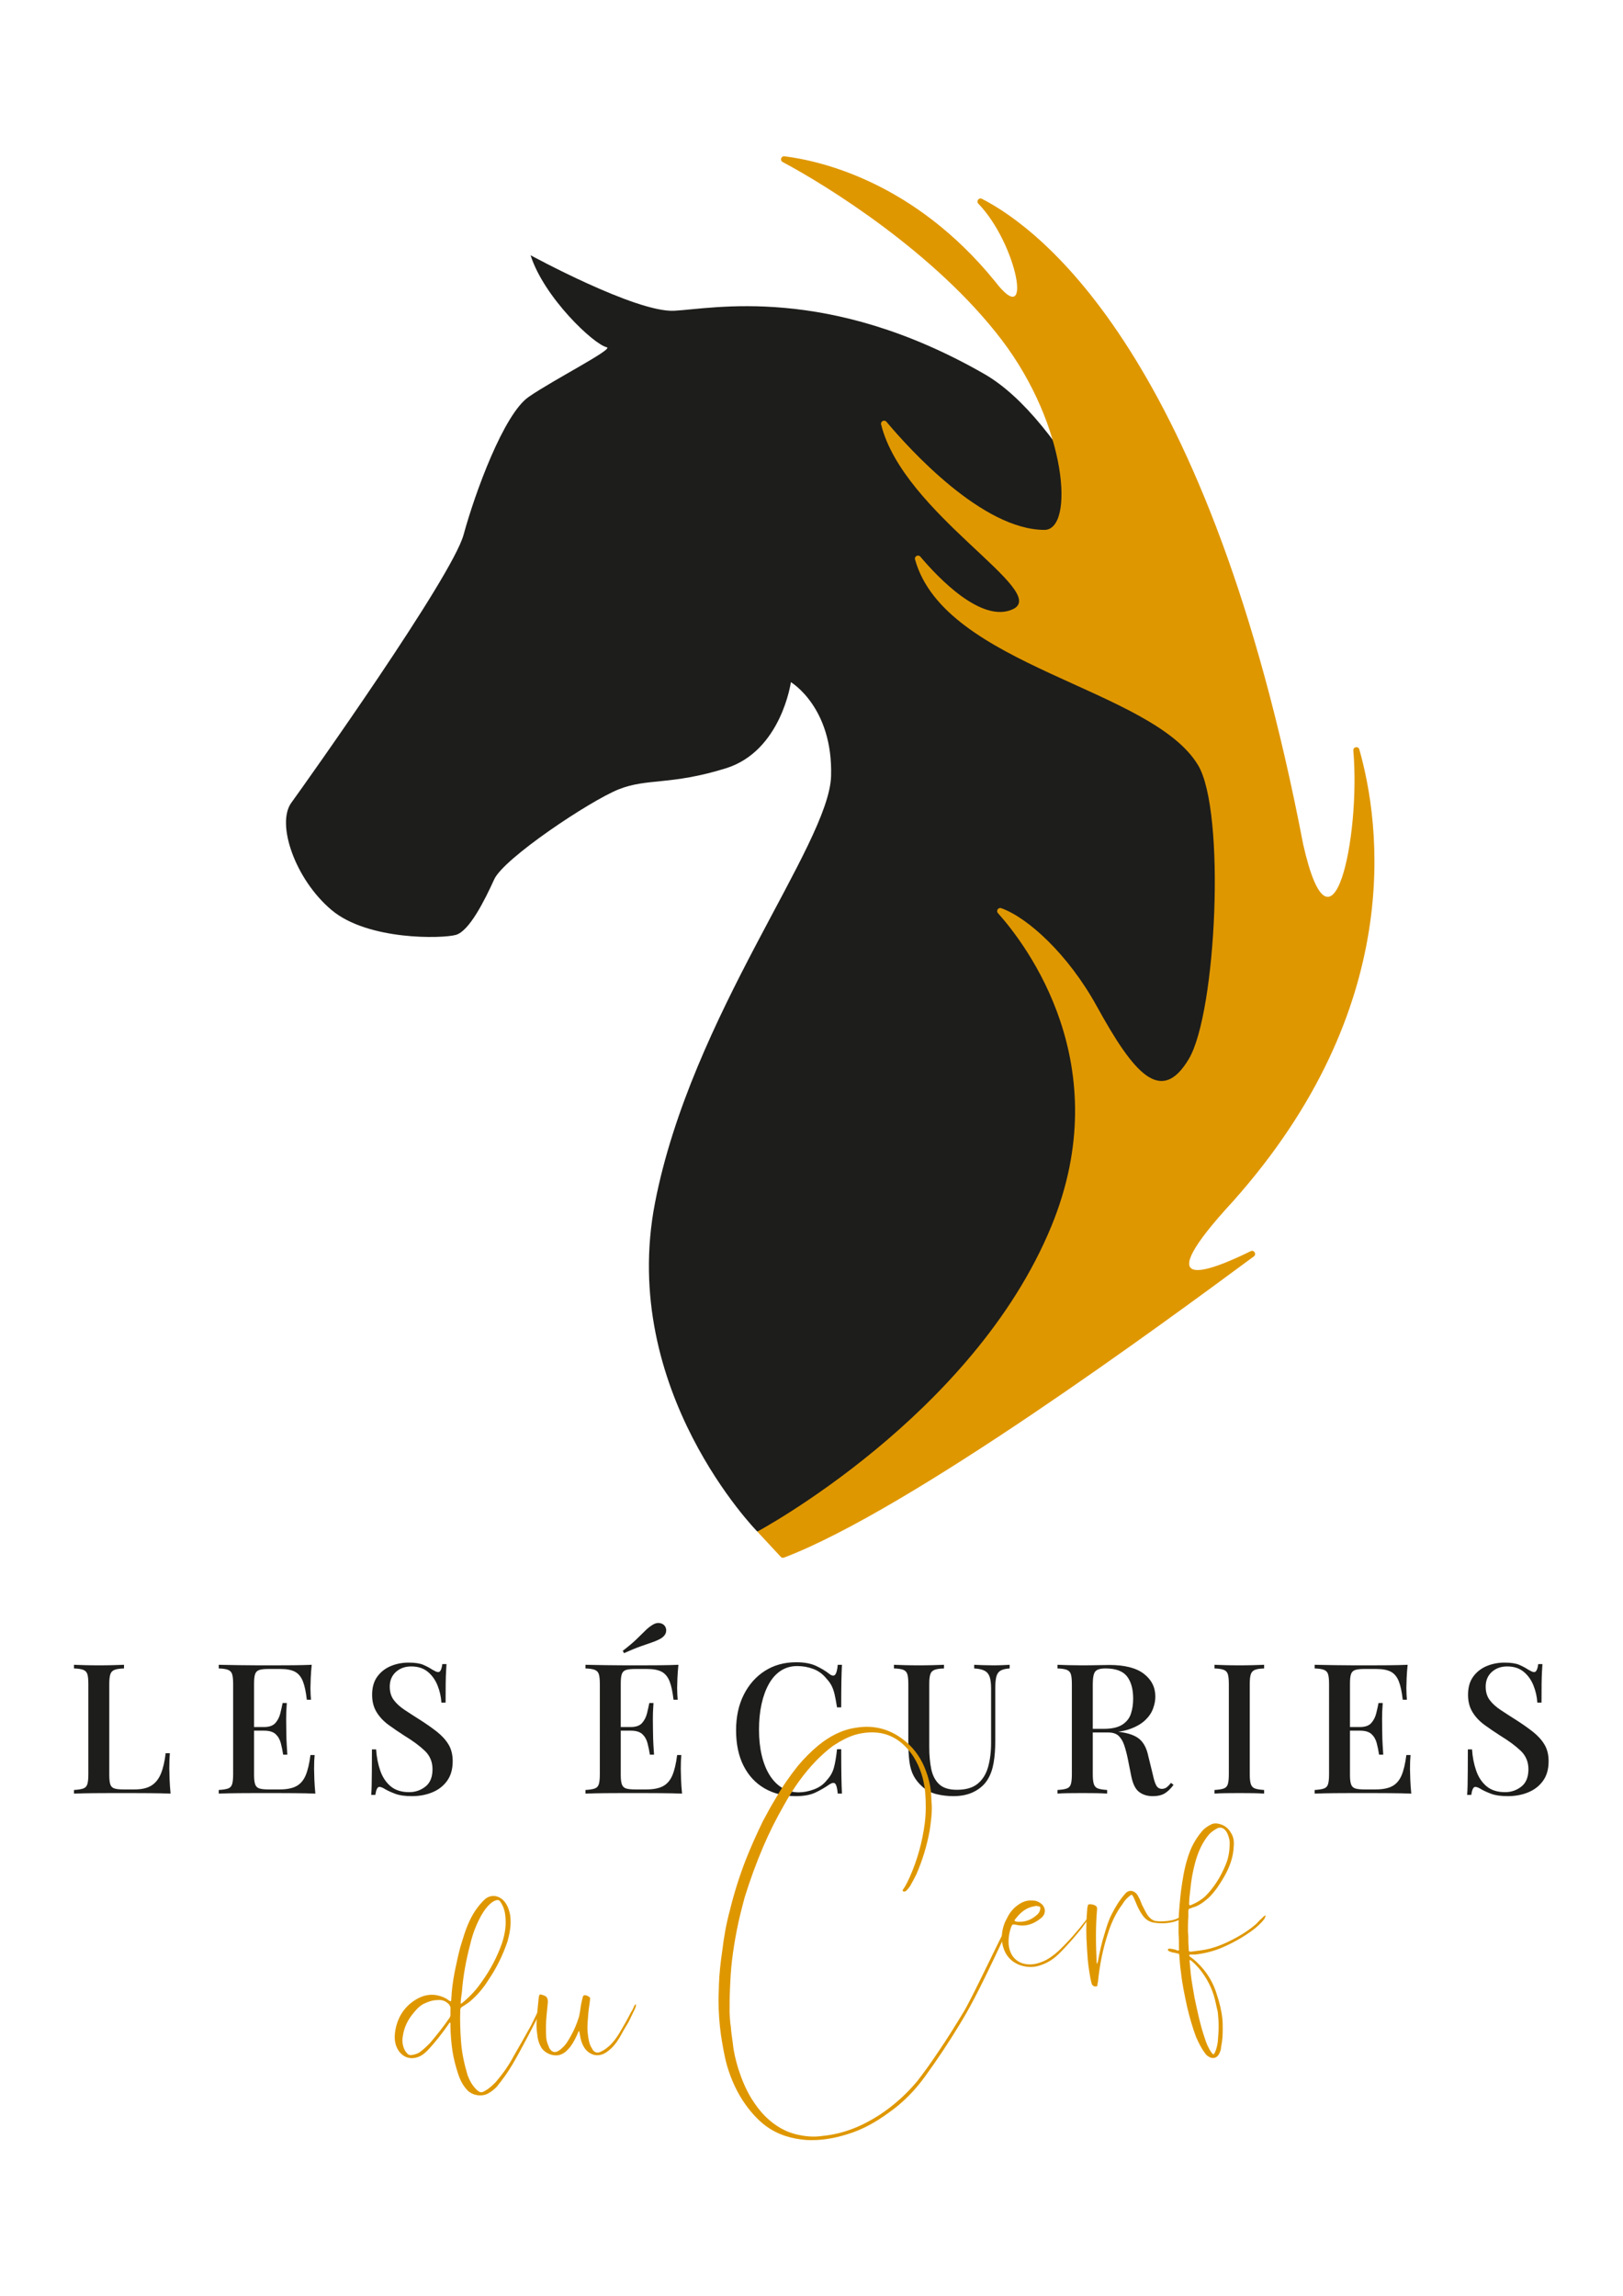
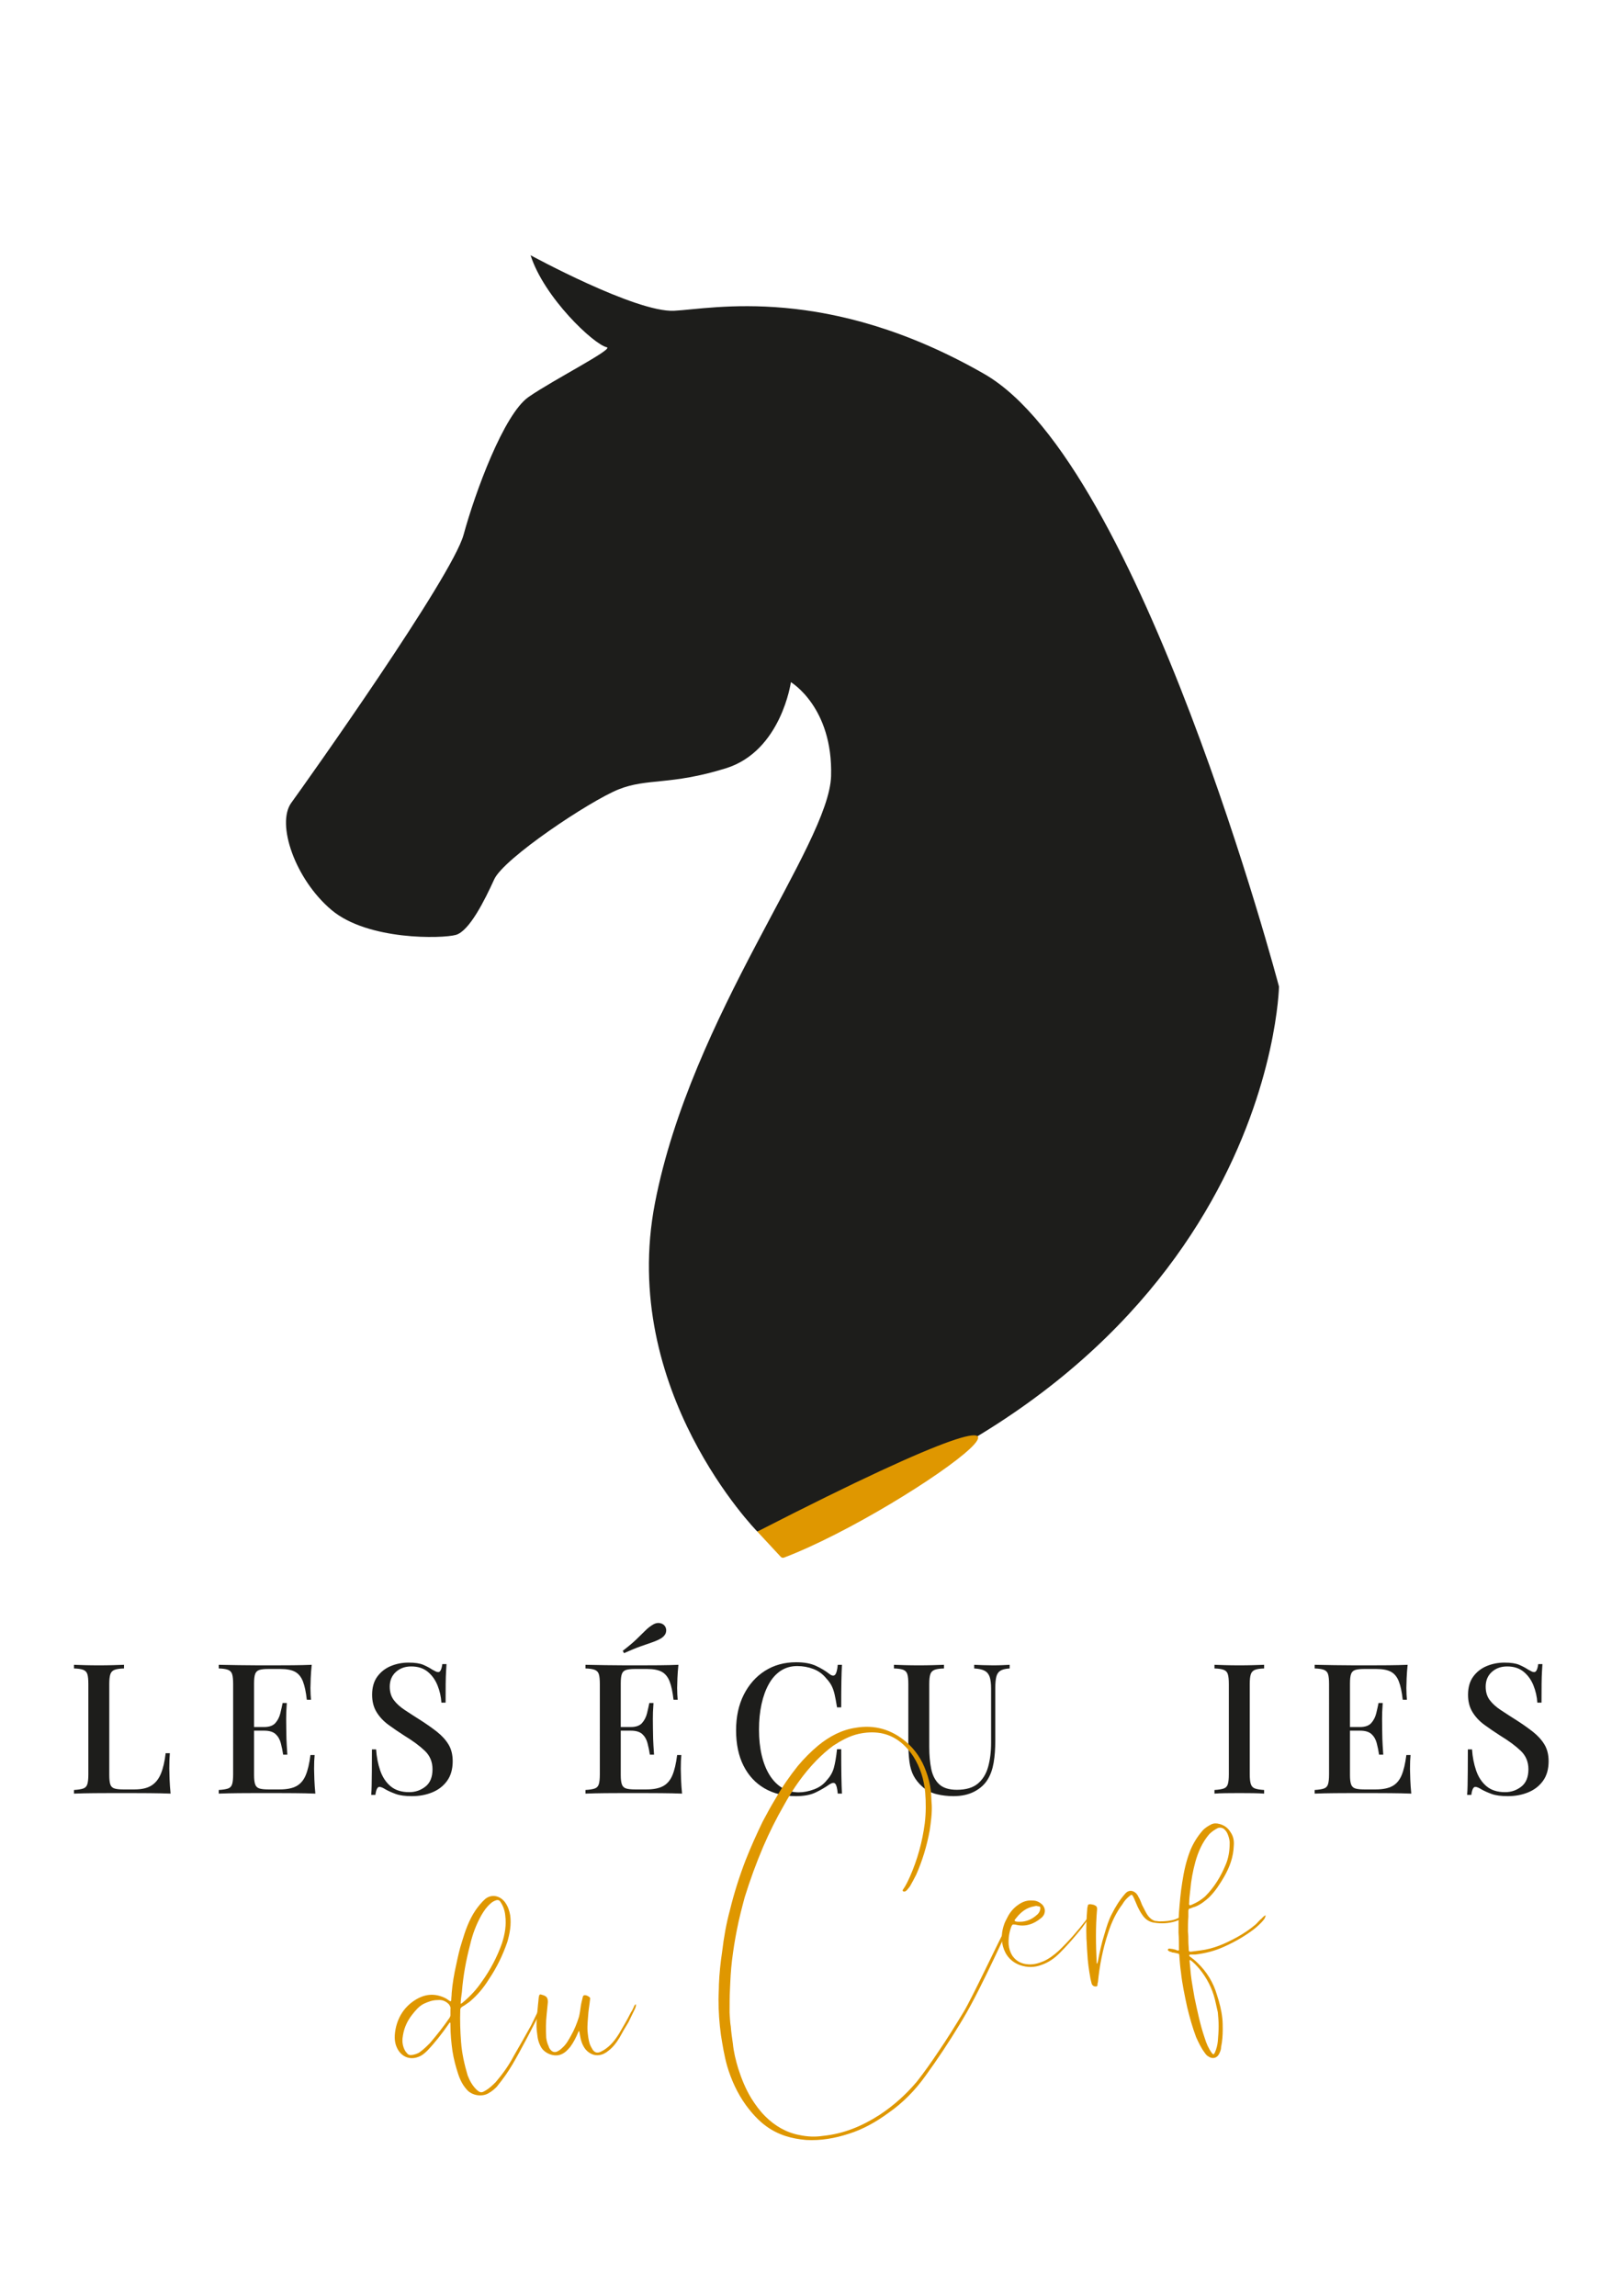
<svg xmlns="http://www.w3.org/2000/svg" version="1.1" id="svg25" xml:space="preserve" width="793.701" height="1122.52" viewBox="0 0 793.701 1122.52">
  <defs id="defs29">
    <clipPath clipPathUnits="userSpaceOnUse" id="clipPath39">
      <path d="M 0,841.89 H 595.276 V 0 H 0 Z" id="path37" />
    </clipPath>
  </defs>
  <g id="g31" transform="matrix(1.333,0,0,-1.333,0,1122.52)">
    <g id="g33">
      <g id="g35" clip-path="url(#clipPath39)">
        <g id="g41" transform="translate(277.838,280.318)">
          <path d="m 0,0 c 0,0 -50.887,51.743 -37.545,120.561 13.343,68.818 63.903,131.316 64.605,156.596 0.702,25.28 -14.747,34.409 -14.747,34.409 0,0 -3.511,-25.28 -23.875,-31.6 -20.365,-6.32 -28.791,-3.511 -39.325,-7.725 -10.533,-4.213 -42.133,-25.28 -45.644,-33.004 -3.511,-7.725 -9.129,-18.96 -14.045,-20.365 -4.915,-1.404 -32.302,-2.106 -45.644,9.129 -13.343,11.236 -20.365,31.6 -14.747,39.325 5.618,7.724 58.987,82.862 63.2,98.311 4.213,15.449 14.747,44.24 23.876,50.56 9.129,6.32 31.396,17.611 28.654,18.212 -4.802,1.052 -23.036,18.304 -27.952,33.753 0,0 38.622,-21.067 52.667,-20.365 14.044,0.703 56.178,9.831 113.76,-23.173 C 140.82,391.619 191.38,199.912 191.38,199.912 191.38,199.912 188.817,56.269 0,0" style="fill:#1d1d1b;fill-opacity:1;fill-rule:nonzero;stroke:none" id="path43" />
        </g>
        <g id="g45" transform="translate(277.838,280.318)">
-           <path d="m 0,0 c 0,0 79.209,42.351 107.865,111.99 24.356,59.191 -9.027,103.038 -19.593,114.863 -0.773,0.866 0.121,2.194 1.215,1.807 9.565,-3.387 24.449,-16.69 35.097,-36.048 13.586,-24.697 23.565,-36.308 33.711,-19.266 10.147,17.041 13.579,90.759 3.413,107.749 -16.979,28.379 -92.921,36.163 -103.853,75.49 -0.322,1.155 1.177,1.93 1.951,1.014 6.561,-7.766 22.486,-24.517 33.896,-19.296 14.081,6.444 -40.149,34.971 -48.289,67.786 -0.285,1.151 1.193,1.897 1.956,0.99 8.515,-10.142 35.215,-39.613 57.954,-39.66 11.05,-0.023 8.462,37.949 -15.635,69.644 -24.313,31.976 -64.228,56.691 -80.395,65.288 -1.106,0.588 -0.566,2.262 0.678,2.105 13.415,-1.687 47.67,-9.521 77.227,-45.88 14.262,-18.635 8.184,13.651 -6.107,28.49 -0.884,0.918 0.169,2.373 1.303,1.792 21.553,-11.045 83.441,-57.569 117.831,-236.641 10.582,-47.136 21.162,2.486 18.427,34.28 -0.116,1.358 1.824,1.719 2.196,0.409 7.759,-27.326 17.118,-94.454 -46.251,-165.668 -31.671,-34.288 -9.84,-26.384 6.399,-18.387 1.229,0.605 2.268,-1.096 1.167,-1.91 C 148.585,76.135 56.173,8.095 9.8,-9.541 9.411,-9.689 8.979,-9.607 8.665,-9.335 Z" style="fill:#df9700;fill-opacity:1;fill-rule:nonzero;stroke:none" id="path47" />
+           <path d="m 0,0 C 148.585,76.135 56.173,8.095 9.8,-9.541 9.411,-9.689 8.979,-9.607 8.665,-9.335 Z" style="fill:#df9700;fill-opacity:1;fill-rule:nonzero;stroke:none" id="path47" />
        </g>
        <g id="g49" transform="translate(45.494,231.454)">
          <path d="m 0,0 v -1.335 c -1.513,-0.046 -2.659,-0.212 -3.437,-0.501 -0.779,-0.29 -1.3,-0.824 -1.567,-1.602 -0.267,-0.778 -0.401,-1.991 -0.401,-3.636 v -33.367 c 0,-1.512 0.122,-2.646 0.367,-3.402 0.245,-0.757 0.734,-1.257 1.468,-1.502 0.735,-0.245 1.79,-0.367 3.169,-0.367 h 4.338 c 2.58,0 4.627,0.478 6.14,1.434 1.511,0.956 2.669,2.414 3.47,4.372 0.801,1.956 1.378,4.447 1.734,7.474 h 1.535 c -0.133,-1.425 -0.2,-3.294 -0.2,-5.607 0,-0.889 0.034,-2.191 0.101,-3.902 0.067,-1.713 0.188,-3.483 0.367,-5.306 -2.269,0.089 -4.828,0.144 -7.674,0.166 -2.849,0.023 -5.384,0.034 -7.608,0.034 h -5.506 c -2.292,0 -4.737,-0.011 -7.341,-0.034 -2.602,-0.022 -5.037,-0.077 -7.306,-0.166 v 1.335 c 1.512,0.089 2.647,0.267 3.404,0.534 0.755,0.266 1.256,0.8 1.5,1.602 0.245,0.8 0.367,2.001 0.367,3.603 v 33.099 c 0,1.645 -0.122,2.858 -0.367,3.636 -0.244,0.778 -0.757,1.312 -1.534,1.602 -0.778,0.289 -1.902,0.455 -3.37,0.501 V 0 c 1.023,-0.046 2.347,-0.091 3.971,-0.134 1.622,-0.046 3.37,-0.066 5.239,-0.066 1.689,0 3.369,0.02 5.038,0.066 C -2.436,-0.091 -1.067,-0.046 0,0" style="fill:#1d1d1b;fill-opacity:1;fill-rule:nonzero;stroke:none" id="path51" />
        </g>
        <g id="g53" transform="translate(105.218,217.439)">
          <path d="m 0,0 c -0.178,-2.536 -0.255,-4.47 -0.233,-5.804 0.022,-1.335 0.034,-2.56 0.034,-3.672 0,-1.111 0.021,-2.335 0.067,-3.669 0.043,-1.335 0.154,-3.271 0.332,-5.806 h -1.535 c -0.222,1.468 -0.51,2.88 -0.867,4.237 -0.356,1.357 -0.99,2.458 -1.901,3.304 -0.913,0.843 -2.325,1.268 -4.238,1.268 v 1.335 c 1.913,0 3.304,0.5 4.171,1.5 0.867,1.001 1.468,2.191 1.802,3.571 0.333,1.379 0.61,2.624 0.835,3.736 z m -1.934,-10.142 h -12.079 v 1.335 H -1.934 Z M 9.143,14.015 C 8.965,12.323 8.843,10.688 8.776,9.11 8.71,7.529 8.675,6.318 8.675,5.473 8.675,4.627 8.698,3.827 8.742,3.07 8.787,2.313 8.831,1.691 8.876,1.202 H 7.341 C 7.029,4.048 6.551,6.296 5.907,7.942 5.261,9.587 4.305,10.755 3.037,11.445 1.77,12.134 0,12.48 -2.268,12.48 h -4.605 c -1.424,0 -2.502,-0.123 -3.236,-0.368 -0.734,-0.245 -1.234,-0.733 -1.501,-1.468 -0.267,-0.734 -0.401,-1.88 -0.401,-3.437 v -33.632 c 0,-1.513 0.134,-2.647 0.401,-3.403 0.267,-0.757 0.767,-1.257 1.501,-1.502 0.734,-0.245 1.812,-0.367 3.236,-0.367 h 4.337 c 2.536,0 4.549,0.401 6.041,1.201 1.489,0.8 2.623,2.113 3.402,3.937 0.778,1.824 1.369,4.315 1.768,7.474 h 1.535 c -0.133,-1.291 -0.2,-2.981 -0.2,-5.071 0,-0.89 0.034,-2.18 0.101,-3.871 0.067,-1.691 0.188,-3.426 0.367,-5.205 -2.269,0.089 -4.828,0.144 -7.674,0.166 -2.849,0.023 -5.384,0.035 -7.608,0.035 h -5.506 c -2.292,0 -4.737,-0.012 -7.341,-0.035 -2.602,-0.022 -5.037,-0.077 -7.306,-0.166 v 1.335 c 1.512,0.089 2.647,0.267 3.404,0.534 0.755,0.266 1.256,0.8 1.5,1.602 0.245,0.8 0.367,2.001 0.367,3.603 V 6.941 c 0,1.645 -0.122,2.858 -0.367,3.636 -0.244,0.778 -0.757,1.312 -1.534,1.602 -0.778,0.289 -1.902,0.456 -3.37,0.502 v 1.334 c 2.269,-0.046 4.704,-0.09 7.306,-0.133 2.604,-0.047 5.049,-0.067 7.341,-0.067 h 5.506 c 2.046,0 4.371,0.01 6.973,0.032 2.604,0.023 4.927,0.078 6.974,0.168" style="fill:#1d1d1b;fill-opacity:1;fill-rule:nonzero;stroke:none" id="path55" />
        </g>
        <g id="g57" transform="translate(149.861,232.254)">
          <path d="m 0,0 c 2.359,0 4.16,-0.267 5.407,-0.8 1.244,-0.535 2.335,-1.114 3.268,-1.736 0.535,-0.311 0.968,-0.546 1.302,-0.7 0.334,-0.158 0.656,-0.235 0.968,-0.235 0.711,0 1.201,0.979 1.468,2.937 h 1.535 c -0.046,-0.801 -0.101,-1.746 -0.167,-2.836 -0.067,-1.091 -0.112,-2.525 -0.134,-4.305 -0.022,-1.78 -0.033,-4.115 -0.033,-7.007 h -1.535 c -0.133,2.18 -0.611,4.294 -1.435,6.341 -0.823,2.045 -2.025,3.714 -3.603,5.004 -1.58,1.29 -3.593,1.936 -6.039,1.936 -2.27,0 -4.149,-0.679 -5.64,-2.036 -1.49,-1.358 -2.235,-3.148 -2.235,-5.372 0,-1.958 0.49,-3.592 1.468,-4.905 0.978,-1.312 2.325,-2.535 4.038,-3.669 1.711,-1.135 3.659,-2.392 5.838,-3.771 2.226,-1.424 4.227,-2.837 6.007,-4.238 1.778,-1.402 3.179,-2.947 4.204,-4.638 1.022,-1.691 1.535,-3.736 1.535,-6.138 0,-2.893 -0.679,-5.284 -2.036,-7.175 -1.358,-1.891 -3.169,-3.303 -5.439,-4.236 -2.268,-0.936 -4.761,-1.402 -7.473,-1.402 -2.492,0 -4.471,0.266 -5.939,0.8 -1.468,0.535 -2.715,1.09 -3.738,1.669 -0.978,0.622 -1.734,0.934 -2.268,0.934 -0.713,0 -1.201,-0.979 -1.469,-2.937 h -1.535 c 0.089,0.979 0.144,2.125 0.168,3.437 0.021,1.312 0.043,3.037 0.067,5.172 0.021,2.136 0.033,4.827 0.033,8.075 h 1.535 c 0.176,-2.759 0.676,-5.339 1.5,-7.741 0.824,-2.402 2.092,-4.327 3.805,-5.772 1.712,-1.447 3.992,-2.169 6.839,-2.169 2.224,0 4.204,0.677 5.94,2.036 1.735,1.355 2.602,3.479 2.602,6.372 0,2.713 -0.946,4.972 -2.835,6.773 -1.892,1.802 -4.372,3.637 -7.441,5.506 -2.091,1.334 -4.049,2.669 -5.872,4.003 -1.825,1.335 -3.283,2.892 -4.372,4.672 -1.09,1.779 -1.635,3.892 -1.635,6.339 0,2.714 0.634,4.939 1.902,6.674 1.268,1.734 2.914,3.024 4.939,3.87 C -4.482,-0.423 -2.313,0 0,0" style="fill:#1d1d1b;fill-opacity:1;fill-rule:nonzero;stroke:none" id="path59" />
        </g>
        <g id="g61" transform="translate(239.747,217.439)">
          <path d="m 0,0 c -0.178,-2.536 -0.255,-4.47 -0.233,-5.804 0.022,-1.335 0.034,-2.56 0.034,-3.672 0,-1.111 0.021,-2.335 0.067,-3.669 0.043,-1.335 0.154,-3.271 0.332,-5.806 h -1.535 c -0.222,1.468 -0.51,2.88 -0.867,4.237 -0.356,1.357 -0.99,2.458 -1.901,3.304 -0.913,0.843 -2.325,1.268 -4.238,1.268 v 1.335 c 1.913,0 3.304,0.5 4.171,1.5 0.867,1.001 1.468,2.191 1.802,3.571 0.333,1.379 0.61,2.624 0.835,3.736 z m -0.199,28.762 c 0.889,0.534 1.768,0.711 2.635,0.534 0.868,-0.178 1.502,-0.623 1.902,-1.334 0.356,-0.668 0.423,-1.391 0.2,-2.169 C 4.315,25.014 3.714,24.313 2.737,23.691 1.802,23.157 0.723,22.679 -0.5,22.256 -1.723,21.832 -3.159,21.332 -4.804,20.755 -6.45,20.176 -8.453,19.353 -10.81,18.286 l -0.468,0.867 c 2.092,1.602 3.771,3.013 5.039,4.237 1.269,1.223 2.347,2.28 3.237,3.171 0.89,0.889 1.823,1.622 2.803,2.201 m -1.735,-38.904 h -12.079 v 1.335 H -1.934 Z M 9.143,14.015 C 8.965,12.323 8.843,10.688 8.776,9.11 8.71,7.529 8.675,6.318 8.675,5.473 8.675,4.627 8.698,3.827 8.742,3.07 8.787,2.313 8.831,1.691 8.876,1.202 H 7.341 C 7.029,4.048 6.551,6.296 5.907,7.942 5.261,9.587 4.305,10.755 3.037,11.445 1.77,12.134 0,12.48 -2.268,12.48 h -4.605 c -1.424,0 -2.502,-0.123 -3.236,-0.368 -0.734,-0.245 -1.234,-0.733 -1.501,-1.468 -0.267,-0.734 -0.401,-1.88 -0.401,-3.437 v -33.632 c 0,-1.513 0.134,-2.647 0.401,-3.403 0.267,-0.757 0.767,-1.257 1.501,-1.502 0.734,-0.245 1.812,-0.367 3.236,-0.367 h 4.337 c 2.536,0 4.549,0.401 6.041,1.201 1.489,0.8 2.623,2.113 3.402,3.937 0.778,1.824 1.369,4.315 1.768,7.474 h 1.535 c -0.133,-1.291 -0.2,-2.981 -0.2,-5.071 0,-0.89 0.034,-2.18 0.101,-3.871 0.067,-1.691 0.188,-3.426 0.367,-5.205 -2.269,0.089 -4.828,0.144 -7.674,0.166 -2.849,0.023 -5.384,0.035 -7.608,0.035 h -5.506 c -2.292,0 -4.737,-0.012 -7.341,-0.035 -2.602,-0.022 -5.036,-0.077 -7.306,-0.166 v 1.335 c 1.512,0.089 2.647,0.267 3.404,0.534 0.755,0.266 1.256,0.8 1.5,1.602 0.245,0.8 0.367,2.001 0.367,3.603 V 6.941 c 0,1.645 -0.122,2.858 -0.367,3.636 -0.244,0.778 -0.757,1.312 -1.534,1.602 -0.778,0.289 -1.902,0.456 -3.37,0.502 v 1.334 c 2.27,-0.046 4.704,-0.09 7.306,-0.133 2.604,-0.047 5.049,-0.067 7.341,-0.067 h 5.506 c 2.046,0 4.371,0.01 6.973,0.032 2.604,0.023 4.927,0.078 6.974,0.168" style="fill:#1d1d1b;fill-opacity:1;fill-rule:nonzero;stroke:none" id="path63" />
        </g>
        <g id="g65" transform="translate(292.065,232.388)">
          <path d="m 0,0 c 2.936,0 5.349,-0.433 7.24,-1.302 1.891,-0.867 3.57,-1.879 5.038,-3.036 0.889,-0.668 1.569,-0.745 2.035,-0.233 0.468,0.511 0.79,1.724 0.968,3.637 h 1.535 c -0.089,-1.692 -0.156,-3.727 -0.2,-6.107 -0.045,-2.38 -0.067,-5.549 -0.067,-9.508 h -1.535 c -0.312,1.956 -0.611,3.558 -0.899,4.804 -0.291,1.245 -0.668,2.313 -1.136,3.203 -0.466,0.889 -1.1,1.756 -1.902,2.603 -1.29,1.601 -2.869,2.758 -4.737,3.47 -1.869,0.711 -3.849,1.068 -5.939,1.068 -2.27,0 -4.271,-0.567 -6.006,-1.702 -1.736,-1.135 -3.194,-2.747 -4.371,-4.838 -1.18,-2.091 -2.081,-4.561 -2.703,-7.407 -0.624,-2.847 -0.934,-5.962 -0.934,-9.344 0,-3.469 0.333,-6.617 1.001,-9.441 0.668,-2.826 1.634,-5.251 2.902,-7.274 1.269,-2.025 2.803,-3.582 4.605,-4.672 1.802,-1.091 3.813,-1.634 6.039,-1.634 1.824,0 3.714,0.367 5.672,1.1 1.958,0.735 3.514,1.857 4.672,3.371 1.245,1.335 2.102,2.836 2.569,4.504 0.466,1.669 0.855,3.947 1.167,6.839 h 1.535 c 0,-4.093 0.022,-7.396 0.067,-9.909 0.044,-2.513 0.111,-4.637 0.2,-6.373 h -1.535 c -0.178,1.912 -0.478,3.113 -0.901,3.603 -0.423,0.49 -1.123,0.423 -2.102,-0.199 -1.646,-1.158 -3.392,-2.169 -5.237,-3.037 -1.847,-0.867 -4.216,-1.3 -7.108,-1.3 -4.404,0 -8.252,0.956 -11.545,2.869 -3.292,1.912 -5.85,4.67 -7.673,8.275 -1.824,3.602 -2.736,7.94 -2.736,13.013 0,4.982 0.944,9.342 2.835,13.078 1.892,3.738 4.482,6.651 7.775,8.742 C -8.119,-1.047 -4.315,0 0,0" style="fill:#1d1d1b;fill-opacity:1;fill-rule:nonzero;stroke:none" id="path67" />
        </g>
        <g id="g69" transform="translate(370.408,231.454)">
          <path d="m 0,0 v -1.335 c -1.468,-0.09 -2.582,-0.357 -3.337,-0.801 -0.757,-0.446 -1.268,-1.168 -1.535,-2.169 -0.267,-1.001 -0.399,-2.414 -0.399,-4.237 v -19.286 c 0,-3.026 -0.201,-5.717 -0.602,-8.074 -0.4,-2.359 -1.112,-4.383 -2.136,-6.074 -1.112,-1.867 -2.746,-3.369 -4.905,-4.503 -2.157,-1.135 -4.726,-1.702 -7.707,-1.702 -2.135,0 -4.204,0.245 -6.205,0.734 -2.003,0.49 -3.76,1.423 -5.272,2.802 -1.336,1.201 -2.381,2.514 -3.136,3.937 -0.758,1.424 -1.268,3.147 -1.535,5.172 -0.268,2.025 -0.401,4.526 -0.401,7.507 v 20.955 c 0,1.645 -0.123,2.858 -0.367,3.636 -0.245,0.778 -0.745,1.312 -1.502,1.602 -0.756,0.289 -1.891,0.455 -3.403,0.501 V 0 c 1.023,-0.046 2.346,-0.091 3.971,-0.134 1.623,-0.046 3.37,-0.066 5.238,-0.066 1.691,0 3.369,0.02 5.038,0.066 1.669,0.043 3.037,0.088 4.105,0.134 v -1.335 c -1.513,-0.046 -2.659,-0.212 -3.437,-0.501 -0.779,-0.29 -1.302,-0.824 -1.569,-1.602 -0.266,-0.778 -0.399,-1.991 -0.399,-3.636 v -23.089 c 0,-3.026 0.243,-5.717 0.733,-8.075 0.49,-2.358 1.456,-4.216 2.904,-5.572 1.444,-1.357 3.613,-2.036 6.506,-2.036 3.291,0 5.839,0.746 7.641,2.236 1.801,1.49 3.068,3.536 3.803,6.14 0.733,2.602 1.102,5.571 1.102,8.908 v 19.753 c 0,1.912 -0.179,3.38 -0.535,4.405 -0.356,1.022 -0.98,1.768 -1.869,2.235 -0.889,0.466 -2.158,0.744 -3.803,0.834 V 0 c 0.845,-0.046 1.936,-0.091 3.27,-0.134 1.335,-0.046 2.558,-0.066 3.67,-0.066 1.156,0 2.28,0.02 3.37,0.066 C -1.614,-0.091 -0.713,-0.046 0,0" style="fill:#1d1d1b;fill-opacity:1;fill-rule:nonzero;stroke:none" id="path71" />
        </g>
        <g id="g73" transform="translate(399.235,207.763)">
-           <path d="m 0,0 c 2.27,-0.089 4.093,-0.19 5.472,-0.3 1.379,-0.111 2.537,-0.212 3.471,-0.3 0.933,-0.09 1.802,-0.2 2.602,-0.334 3.337,-0.445 5.772,-1.334 7.307,-2.669 1.535,-1.334 2.591,-3.382 3.17,-6.14 l 1.668,-6.806 c 0.4,-1.914 0.834,-3.27 1.301,-4.071 0.468,-0.801 1.169,-1.201 2.102,-1.201 0.712,0.043 1.302,0.256 1.769,0.634 0.467,0.377 0.967,0.901 1.502,1.568 l 0.934,-0.733 c -1.025,-1.381 -2.092,-2.414 -3.204,-3.104 -1.112,-0.689 -2.602,-1.034 -4.471,-1.034 -1.912,0 -3.548,0.501 -4.905,1.501 -1.357,1.001 -2.325,2.904 -2.902,5.707 l -1.335,6.672 c -0.401,1.912 -0.846,3.571 -1.334,4.972 -0.49,1.401 -1.169,2.503 -2.036,3.303 -0.868,0.8 -2.125,1.201 -3.77,1.201 H 0.134 Z m -11.278,23.691 c 1.023,-0.046 2.347,-0.091 3.971,-0.134 1.623,-0.046 3.237,-0.066 4.838,-0.066 2.135,0 4.17,0.02 6.106,0.066 1.936,0.043 3.303,0.067 4.105,0.067 5.648,0 9.876,-1.079 12.679,-3.237 2.802,-2.159 4.204,-4.95 4.204,-8.374 0,-1.38 -0.279,-2.837 -0.835,-4.372 C 23.234,6.107 22.266,4.682 20.887,3.37 19.508,2.057 17.639,0.978 15.281,0.134 12.924,-0.711 9.921,-1.134 6.273,-1.134 H -0.134 V 0.2 h 5.739 c 2.981,0 5.261,0.501 6.841,1.503 1.578,1 2.647,2.335 3.204,4.003 0.555,1.669 0.834,3.526 0.834,5.572 0,3.513 -0.757,6.239 -2.27,8.175 -1.513,1.936 -4.137,2.903 -7.874,2.903 -1.913,0 -3.171,-0.378 -3.77,-1.135 C 1.968,20.464 1.669,18.929 1.669,16.617 v -33.099 c 0,-1.602 0.133,-2.803 0.4,-3.603 0.268,-0.802 0.778,-1.336 1.535,-1.602 0.756,-0.267 1.868,-0.445 3.336,-0.534 v -1.335 c -1.067,0.089 -2.414,0.144 -4.036,0.166 -1.626,0.023 -3.283,0.034 -4.972,0.034 -1.869,0 -3.616,-0.011 -5.239,-0.034 -1.624,-0.022 -2.948,-0.077 -3.971,-0.166 v 1.335 c 1.513,0.089 2.647,0.267 3.404,0.534 0.756,0.266 1.256,0.8 1.501,1.602 0.245,0.8 0.367,2.001 0.367,3.603 v 33.099 c 0,1.645 -0.122,2.858 -0.367,3.636 -0.245,0.778 -0.757,1.312 -1.535,1.602 -0.778,0.289 -1.902,0.455 -3.37,0.501 z" style="fill:#1d1d1b;fill-opacity:1;fill-rule:nonzero;stroke:none" id="path75" />
-         </g>
+           </g>
        <g id="g77" transform="translate(463.764,231.454)">
          <path d="m 0,0 v -1.335 c -1.468,-0.046 -2.58,-0.212 -3.336,-0.501 -0.757,-0.29 -1.267,-0.824 -1.535,-1.602 -0.267,-0.778 -0.4,-1.991 -0.4,-3.636 v -33.099 c 0,-1.602 0.133,-2.803 0.4,-3.603 0.268,-0.802 0.778,-1.336 1.535,-1.602 0.756,-0.267 1.868,-0.445 3.336,-0.534 v -1.335 c -1.067,0.089 -2.414,0.144 -4.036,0.166 -1.626,0.023 -3.283,0.034 -4.972,0.034 -1.869,0 -3.616,-0.011 -5.239,-0.034 -1.624,-0.022 -2.948,-0.077 -3.971,-0.166 v 1.335 c 1.513,0.089 2.647,0.267 3.404,0.534 0.756,0.266 1.256,0.8 1.501,1.602 0.245,0.8 0.367,2.001 0.367,3.603 v 33.099 c 0,1.645 -0.122,2.858 -0.367,3.636 -0.245,0.778 -0.757,1.312 -1.535,1.602 -0.778,0.289 -1.902,0.455 -3.37,0.501 V 0 c 1.023,-0.046 2.347,-0.091 3.971,-0.134 1.623,-0.046 3.37,-0.066 5.239,-0.066 1.689,0 3.346,0.02 4.972,0.066 C -2.414,-0.091 -1.067,-0.046 0,0" style="fill:#1d1d1b;fill-opacity:1;fill-rule:nonzero;stroke:none" id="path79" />
        </g>
        <g id="g81" transform="translate(507.273,217.439)">
          <path d="m 0,0 c -0.178,-2.536 -0.255,-4.47 -0.233,-5.804 0.022,-1.335 0.034,-2.56 0.034,-3.672 0,-1.111 0.021,-2.335 0.067,-3.669 0.043,-1.335 0.154,-3.271 0.332,-5.806 h -1.535 c -0.222,1.468 -0.51,2.88 -0.867,4.237 -0.356,1.357 -0.99,2.458 -1.901,3.304 -0.913,0.843 -2.325,1.268 -4.238,1.268 v 1.335 c 1.913,0 3.304,0.5 4.171,1.5 0.867,1.001 1.468,2.191 1.802,3.571 0.333,1.379 0.61,2.624 0.835,3.736 z m -1.934,-10.142 h -12.079 v 1.335 H -1.934 Z M 9.143,14.015 C 8.965,12.323 8.843,10.688 8.776,9.11 8.71,7.529 8.675,6.318 8.675,5.473 8.675,4.627 8.698,3.827 8.742,3.07 8.787,2.313 8.831,1.691 8.876,1.202 H 7.341 C 7.029,4.048 6.551,6.296 5.907,7.942 5.261,9.587 4.305,10.755 3.037,11.445 1.77,12.134 0,12.48 -2.268,12.48 h -4.605 c -1.424,0 -2.502,-0.123 -3.236,-0.368 -0.734,-0.245 -1.234,-0.733 -1.501,-1.468 -0.267,-0.734 -0.401,-1.88 -0.401,-3.437 v -33.632 c 0,-1.513 0.134,-2.647 0.401,-3.403 0.267,-0.757 0.767,-1.257 1.501,-1.502 0.734,-0.245 1.812,-0.367 3.236,-0.367 h 4.337 c 2.536,0 4.549,0.401 6.041,1.201 1.489,0.8 2.623,2.113 3.402,3.937 0.778,1.824 1.369,4.315 1.768,7.474 h 1.535 c -0.133,-1.291 -0.2,-2.981 -0.2,-5.071 0,-0.89 0.034,-2.18 0.101,-3.871 0.067,-1.691 0.188,-3.426 0.367,-5.205 -2.269,0.089 -4.828,0.144 -7.674,0.166 -2.849,0.023 -5.384,0.035 -7.608,0.035 h -5.506 c -2.292,0 -4.737,-0.012 -7.341,-0.035 -2.602,-0.022 -5.036,-0.077 -7.306,-0.166 v 1.335 c 1.512,0.089 2.647,0.267 3.404,0.534 0.755,0.266 1.256,0.8 1.5,1.602 0.245,0.8 0.367,2.001 0.367,3.603 V 6.941 c 0,1.645 -0.122,2.858 -0.367,3.636 -0.244,0.778 -0.757,1.312 -1.534,1.602 -0.778,0.289 -1.902,0.456 -3.37,0.502 v 1.334 c 2.27,-0.046 4.704,-0.09 7.306,-0.133 2.604,-0.047 5.049,-0.067 7.341,-0.067 h 5.506 c 2.046,0 4.371,0.01 6.973,0.032 2.604,0.023 4.927,0.078 6.974,0.168" style="fill:#1d1d1b;fill-opacity:1;fill-rule:nonzero;stroke:none" id="path83" />
        </g>
        <g id="g85" transform="translate(551.917,232.254)">
          <path d="m 0,0 c 2.359,0 4.16,-0.267 5.406,-0.8 1.245,-0.535 2.336,-1.114 3.269,-1.736 0.535,-0.311 0.968,-0.546 1.302,-0.7 0.334,-0.158 0.656,-0.235 0.968,-0.235 0.711,0 1.201,0.979 1.468,2.937 h 1.535 c -0.046,-0.801 -0.101,-1.746 -0.167,-2.836 -0.067,-1.091 -0.112,-2.525 -0.134,-4.305 -0.022,-1.78 -0.033,-4.115 -0.033,-7.007 h -1.535 c -0.133,2.18 -0.611,4.294 -1.435,6.341 -0.823,2.045 -2.025,3.714 -3.603,5.004 -1.58,1.29 -3.593,1.936 -6.039,1.936 -2.27,0 -4.149,-0.679 -5.64,-2.036 -1.49,-1.358 -2.235,-3.148 -2.235,-5.372 0,-1.958 0.49,-3.592 1.468,-4.905 0.978,-1.312 2.325,-2.535 4.038,-3.669 1.711,-1.135 3.659,-2.392 5.838,-3.771 2.226,-1.424 4.227,-2.837 6.007,-4.238 1.778,-1.402 3.179,-2.947 4.204,-4.638 1.022,-1.691 1.535,-3.736 1.535,-6.138 0,-2.893 -0.679,-5.284 -2.036,-7.175 -1.358,-1.891 -3.169,-3.303 -5.439,-4.236 -2.268,-0.936 -4.761,-1.402 -7.473,-1.402 -2.492,0 -4.471,0.266 -5.939,0.8 -1.468,0.535 -2.715,1.09 -3.738,1.669 -0.978,0.622 -1.734,0.934 -2.269,0.934 -0.712,0 -1.2,-0.979 -1.468,-2.937 h -1.535 c 0.089,0.979 0.144,2.125 0.168,3.437 0.021,1.312 0.043,3.037 0.067,5.172 0.021,2.136 0.033,4.827 0.033,8.075 h 1.535 c 0.176,-2.759 0.676,-5.339 1.5,-7.741 0.824,-2.402 2.092,-4.327 3.805,-5.772 1.712,-1.447 3.992,-2.169 6.839,-2.169 2.224,0 4.204,0.677 5.94,2.036 1.735,1.355 2.602,3.479 2.602,6.372 0,2.713 -0.946,4.972 -2.835,6.773 -1.892,1.802 -4.372,3.637 -7.441,5.506 -2.091,1.334 -4.049,2.669 -5.872,4.003 -1.825,1.335 -3.283,2.892 -4.372,4.672 -1.09,1.779 -1.635,3.892 -1.635,6.339 0,2.714 0.634,4.939 1.902,6.674 1.268,1.734 2.914,3.024 4.939,3.87 C -4.482,-0.423 -2.313,0 0,0" style="fill:#1d1d1b;fill-opacity:1;fill-rule:nonzero;stroke:none" id="path87" />
        </g>
        <g id="g89" transform="translate(169.759,107.576)">
          <path d="m 0,0 c 2.702,2.252 4.954,4.655 6.906,7.507 3.153,4.354 5.706,9.159 7.507,14.265 1.051,3.303 1.652,6.606 1.201,10.058 -0.15,1.803 -0.75,3.603 -1.801,5.106 -0.301,0.599 -0.901,0.751 -1.502,0.599 C 11.41,37.236 10.66,36.786 10.059,36.185 8.708,34.984 7.807,33.633 6.906,32.13 4.954,28.677 3.603,25.075 2.702,21.17 1.201,15.465 0.15,9.759 -0.301,3.904 -0.451,2.553 -0.751,1.051 -0.751,-0.45 -0.301,-0.3 -0.15,-0.15 0,0 m -14.264,-0.45 c -1.801,-0.901 -3.002,-2.402 -4.205,-3.904 -1.8,-2.252 -3.001,-4.804 -3.453,-7.657 -0.299,-1.501 -0.299,-3.003 0.3,-4.654 0.302,-0.751 0.602,-1.352 1.203,-1.952 0.45,-0.601 1.051,-0.751 1.95,-0.601 0.902,0.15 1.803,0.451 2.554,0.901 1.501,1.051 2.702,2.252 3.902,3.453 2.554,3.003 4.956,6.006 7.208,9.309 0.15,0.3 0.301,0.601 0.301,0.901 v 2.252 c 0.15,0.601 -0.151,1.201 -0.601,1.802 -1.201,1.201 -2.552,1.651 -4.054,1.501 -1.952,0 -3.453,-0.601 -5.105,-1.351 m 42.941,-2.102 c -0.751,-1.802 -1.502,-3.604 -2.403,-5.255 -1.801,-3.603 -3.753,-7.207 -5.705,-10.81 -1.501,-2.703 -3.003,-5.405 -4.805,-7.958 -1.05,-1.501 -2.101,-2.852 -3.303,-4.354 -0.9,-0.902 -1.801,-1.651 -2.852,-2.252 -2.102,-1.351 -5.405,-1.201 -7.657,0.751 -1.802,1.802 -2.853,3.902 -3.604,6.156 -0.901,2.702 -1.651,5.555 -2.102,8.407 -0.45,3.153 -0.75,6.306 -0.75,9.609 v 0.751 c -0.151,0 -0.151,0.15 -0.151,0.15 -0.3,0 -0.3,-0.3 -0.45,-0.45 -2.402,-3.453 -4.955,-6.756 -7.807,-9.759 -1.051,-1.051 -2.102,-1.952 -3.455,-2.402 -3.153,-1.202 -6.154,0.15 -7.657,3.152 -1.051,2.102 -1.051,4.204 -0.749,6.306 0.749,4.805 3.151,8.709 7.056,11.261 3.602,2.402 7.507,2.853 11.561,0.751 0.45,-0.301 0.901,-0.601 1.351,-0.901 0.451,-0.301 0.451,-0.15 0.601,0.3 0,0.901 0.15,1.652 0.15,2.552 0.3,3.604 0.901,7.057 1.651,10.36 0.601,2.853 1.202,5.705 2.102,8.408 1.202,4.055 2.553,7.957 4.955,11.562 1.051,1.5 2.252,3.003 3.603,4.204 2.403,1.952 5.556,1.201 7.357,-1.351 1.051,-1.503 1.502,-3.003 1.802,-4.656 0.45,-3.453 -0.15,-6.606 -1.051,-9.759 C 14.714,17.418 12.461,12.762 9.609,8.558 7.657,5.405 5.405,2.703 2.552,0.3 1.651,-0.3 0.75,-1.051 -0.15,-1.501 c -0.451,-0.3 -0.751,-0.601 -0.751,-1.201 -0.15,-3.904 0,-7.958 0.3,-11.861 0.3,-4.054 1.201,-8.108 2.402,-12.162 0.751,-1.952 1.802,-3.903 3.454,-5.405 1.051,-0.901 1.651,-1.051 2.852,-0.3 1.652,0.901 2.853,2.102 4.054,3.303 2.553,3.003 4.805,6.156 6.606,9.609 2.102,3.603 4.204,7.357 6.306,11.11 0.901,1.952 1.952,3.904 2.853,5.856 0.15,0.45 0.3,0.901 0.751,1.351 0.3,-0.6 0.15,-0.901 0,-1.351" style="fill:#df9700;fill-opacity:1;fill-rule:nonzero;stroke:none" id="path91" />
        </g>
        <g id="g93" transform="translate(232.97,105.324)">
          <path d="m 0,0 c -0.751,-1.651 -1.652,-3.303 -2.402,-4.955 -1.202,-1.951 -2.253,-3.753 -3.304,-5.705 -1.201,-1.952 -2.552,-3.753 -4.504,-5.105 -0.3,-0.3 -0.75,-0.45 -1.201,-0.75 -2.552,-1.201 -5.105,-0.451 -6.906,1.801 -1.203,1.652 -1.652,3.454 -1.952,5.405 0,0.301 -0.15,0.451 -0.15,0.751 0,0.15 0,0.3 -0.15,0.3 -0.301,0 -0.152,-0.3 -0.301,-0.45 -0.75,-1.802 -1.651,-3.603 -2.852,-5.255 -0.901,-1.051 -1.802,-2.102 -3.153,-2.703 -2.404,-1.201 -6.007,0 -7.507,2.403 -0.901,1.501 -1.353,3.153 -1.503,4.954 -0.599,3.604 0,7.207 0.3,10.811 0.152,1.05 0.152,1.951 0.302,2.852 0.15,0.751 0.299,1.051 1.051,0.751 1.8,-0.451 2.252,-1.051 2.252,-2.703 -0.15,-1.501 -0.3,-3.153 -0.452,-4.654 -0.3,-2.703 -0.3,-5.555 -0.15,-8.408 0.15,-1.201 0.452,-2.252 0.901,-3.153 0.15,-0.6 0.452,-1.051 0.902,-1.501 0.601,-0.601 1.35,-0.751 2.102,-0.451 0.751,0.301 1.5,0.901 2.102,1.502 1.35,1.201 2.252,2.852 3.153,4.504 1.201,2.102 2.102,4.354 2.853,6.756 0.3,1.201 0.45,2.403 0.6,3.454 0.15,1.201 0.449,2.402 0.751,3.603 0.15,0.901 0.599,1.051 1.501,0.751 0.299,-0.151 0.451,-0.151 0.601,-0.301 0.6,-0.3 0.749,-0.6 0.6,-1.201 -0.15,-1.651 -0.45,-3.153 -0.6,-4.804 -0.15,-2.252 -0.451,-4.505 -0.302,-6.757 0.152,-1.501 0.302,-3.002 0.752,-4.504 0.299,-0.901 0.751,-1.651 1.201,-2.402 0.601,-0.751 1.201,-1.051 2.102,-0.901 0.751,0.15 1.352,0.601 1.952,0.901 2.402,1.501 4.054,3.603 5.555,6.006 1.502,2.552 3.003,5.104 4.354,7.807 0.451,0.6 0.751,1.351 1.051,1.952 0.15,0.45 0.301,0.75 0.751,1.051 C 0.45,0.901 0.15,0.451 0,0" style="fill:#df9700;fill-opacity:1;fill-rule:nonzero;stroke:none" id="path95" />
        </g>
        <g id="g97" transform="translate(371.401,137.639)">
          <path d="m 0,0 c -1.201,-2.702 -2.552,-5.255 -3.903,-7.957 -9.009,-19.218 -12.162,-24.775 -15.465,-30.18 -3.903,-6.456 -8.107,-12.762 -12.461,-18.767 -3.754,-5.255 -8.258,-9.909 -13.663,-13.663 -4.504,-3.303 -9.31,-6.006 -14.565,-7.657 -5.105,-1.652 -10.209,-2.553 -15.614,-2.252 -5.255,0.45 -10.21,1.801 -14.714,5.105 -2.853,2.101 -5.255,4.804 -7.357,7.657 -3.153,4.354 -5.405,9.308 -6.907,14.413 -1.051,3.755 -1.651,7.507 -2.252,11.262 -0.6,4.354 -0.901,8.708 -0.901,13.062 0,1.802 0.151,3.752 0.151,5.555 0.15,4.054 0.6,8.108 1.201,12.162 0.6,5.104 1.501,10.209 2.852,15.164 1.502,6.156 3.454,12.311 5.706,18.167 1.952,4.954 4.054,9.61 6.306,14.263 1.501,2.854 3.153,5.857 4.804,8.559 2.402,4.204 5.105,8.108 8.108,11.861 2.252,2.703 4.804,5.255 7.507,7.507 4.055,3.303 8.559,5.706 13.664,6.456 6.906,1.201 13.212,-0.6 18.617,-5.255 3.303,-2.852 5.705,-6.456 7.207,-10.66 0.901,-2.402 1.501,-4.804 1.801,-7.356 0.151,-1.652 0.151,-3.305 0.301,-4.955 0.15,-3.153 -0.301,-6.306 -0.751,-9.46 -1.051,-5.704 -2.703,-11.109 -4.955,-16.215 -0.75,-1.502 -1.501,-2.853 -2.252,-4.204 -0.45,-0.601 -0.901,-1.201 -1.351,-1.652 -0.3,-0.15 -0.602,-0.45 -0.901,-0.3 -0.45,0 -0.6,0.451 -0.3,0.751 1.051,1.501 1.802,3.153 2.552,4.804 2.703,6.156 4.504,12.612 5.405,19.52 0.451,3.753 0.451,7.507 0.15,11.26 -0.45,4.805 -1.801,9.159 -4.354,13.213 -3.002,4.504 -6.906,7.657 -12.011,8.558 -2.702,0.45 -5.406,0.3 -8.107,-0.301 -3.305,-0.75 -6.306,-2.402 -9.31,-4.354 -2.252,-1.651 -4.204,-3.453 -6.156,-5.405 -4.654,-4.804 -8.558,-10.361 -11.861,-16.365 -2.853,-4.956 -5.405,-10.061 -7.657,-15.316 -2.553,-6.005 -4.805,-12.161 -6.757,-18.467 -1.051,-3.904 -2.102,-7.957 -2.852,-11.861 -0.751,-3.754 -1.352,-7.507 -1.802,-11.261 -0.45,-3.603 -0.6,-7.206 -0.751,-10.661 -0.15,-2.851 -0.15,-5.704 -0.15,-8.558 0.15,-1.8 0.15,-3.453 0.451,-5.103 0.15,-2.102 0.45,-4.054 0.75,-6.156 0.301,-3.154 1.051,-6.157 1.952,-9.16 1.201,-3.753 2.703,-7.507 4.805,-10.96 1.501,-2.402 3.153,-4.654 5.104,-6.606 3.604,-3.603 7.808,-6.006 12.612,-6.907 2.853,-0.6 5.706,-0.75 8.558,-0.3 7.657,0.751 14.415,3.604 20.721,7.657 5.255,3.454 9.759,7.507 13.813,12.312 2.702,3.453 5.255,7.056 7.657,10.661 3.303,4.803 6.456,9.909 9.459,14.864 3.153,5.255 12.011,24.172 14.864,29.577 1.051,1.802 1.951,3.754 3.002,5.556 0.151,0.15 0.301,0.45 0.451,0.6 h 0.15 C 0.451,1.351 0.301,0.751 0,0" style="fill:#df9700;fill-opacity:1;fill-rule:nonzero;stroke:none" id="path99" />
        </g>
        <g id="g101" transform="translate(380.413,139.741)">
          <path d="m 0,0 c 0.601,0.451 1.051,1.201 1.201,1.952 0.15,0.901 0,1.201 -0.901,1.201 -0.3,0.15 -0.75,0.15 -1.201,0 -2.853,-0.45 -4.954,-2.102 -6.606,-4.204 -0.3,-0.3 -0.45,-0.6 -0.601,-0.751 -0.15,-0.3 -0.15,-0.45 0.301,-0.6 0.45,-0.15 0.901,-0.15 1.501,-0.15 2.402,0 4.504,0.901 6.306,2.552 m 18.768,-1.651 c -0.751,-1.051 -1.502,-2.102 -2.253,-3.153 -2.552,-3.153 -5.254,-6.306 -8.107,-9.159 -1.952,-1.952 -4.054,-3.453 -6.606,-4.354 -2.703,-1.051 -5.255,-1.051 -7.958,-0.15 -3.303,1.201 -5.405,3.603 -6.306,6.906 -0.75,2.853 -0.45,5.555 0.451,8.108 0.3,0.901 0.75,1.651 1.201,2.552 0.901,1.802 2.252,3.453 4.054,4.655 1.501,1.051 3.153,1.651 5.104,1.501 1.502,0 2.703,-0.601 3.754,-1.652 C 3.003,2.402 3.153,1.351 2.552,0 c -0.3,-0.45 -0.6,-0.901 -1.051,-1.201 -2.702,-2.252 -5.855,-3.303 -9.308,-2.402 -1.201,0.15 -1.201,0.15 -1.652,-0.901 -0.751,-2.102 -1.051,-4.204 -0.901,-6.456 0.15,-1.502 0.601,-2.853 1.352,-4.054 1.501,-2.102 3.453,-3.003 5.855,-3.153 2.102,-0.15 3.904,0.45 5.705,1.201 1.952,0.901 3.754,2.252 5.405,3.754 3.604,3.453 6.907,7.206 10.06,11.26 0.3,0.451 0.6,1.051 1.051,1.502 0,0.15 0.15,0.3 0.45,0.45 0,-0.751 -0.3,-1.201 -0.75,-1.651" style="fill:#df9700;fill-opacity:1;fill-rule:nonzero;stroke:none" id="path103" />
        </g>
        <g id="g105" transform="translate(402.784,122.624)">
          <path d="m 0,0 c 0.601,3.303 1.351,6.756 2.402,10.059 0.751,2.553 1.502,5.105 2.703,7.357 1.351,2.703 2.853,5.105 4.804,7.357 1.202,1.503 2.853,1.503 4.204,0.15 0.301,-0.45 0.601,-0.75 0.751,-1.201 0.601,-0.901 0.901,-1.952 1.351,-3.003 0.751,-1.351 1.353,-2.852 2.252,-4.053 0.751,-0.901 1.502,-1.502 2.553,-1.802 0.6,0 1.051,-0.15 1.651,-0.15 1.952,0 3.904,0.15 5.707,0.751 0.749,0.3 1.5,0.6 2.252,1.051 0.149,0.15 0.449,0.3 0.751,0.3 0,-0.451 -0.302,-0.751 -0.602,-1.051 -0.751,-0.451 -1.5,-0.751 -2.401,-1.051 -2.554,-0.751 -5.106,-0.901 -7.809,-0.451 -1.201,0.151 -2.402,0.751 -3.303,1.652 -1.201,1.201 -1.952,2.702 -2.702,4.204 -0.451,1.051 -0.901,2.102 -1.352,3.153 -0.75,1.501 -0.75,1.501 -1.951,0.45 C 10.36,22.973 9.609,22.071 9.009,21.02 6.606,17.867 4.955,14.263 3.754,10.51 1.802,4.654 0.601,-1.501 0,-7.657 c -0.15,-0.3 -0.15,-0.601 -0.15,-0.751 0,-0.6 -0.15,-0.751 -0.751,-0.751 -0.6,0 -1.051,0.301 -1.351,0.901 -0.15,0.601 -0.3,1.201 -0.45,1.802 -0.601,3.303 -1.051,6.456 -1.202,9.759 -0.15,1.652 -0.15,3.453 -0.3,5.105 -0.15,3.753 0,7.357 0.3,10.96 0,0.15 0,0.451 0.151,0.751 0,0.751 0.3,0.901 1.051,0.901 0.6,-0.15 1.201,-0.15 1.651,-0.451 0.601,-0.3 0.751,-0.6 0.751,-1.351 -0.601,-6.606 -0.451,-13.212 -0.15,-19.819 0,0 0.15,-0.15 0.15,-0.3 0.15,0.3 0.15,0.601 0.3,0.901" style="fill:#df9700;fill-opacity:1;fill-rule:nonzero;stroke:none" id="path107" />
        </g>
        <g id="g109" transform="translate(436.417,122.775)">
          <path d="m 0,0 c 0.15,-1.651 0.3,-3.303 0.45,-4.804 0.301,-2.853 0.901,-5.706 1.352,-8.558 1.05,-4.955 2.101,-10.06 3.753,-14.864 0.601,-1.952 1.351,-3.754 2.552,-5.405 0.601,-0.751 0.751,-0.751 1.202,0.15 0.6,1.351 0.9,2.702 1.051,4.054 0.15,1.801 0.3,3.753 0.3,5.555 0,1.802 -0.15,3.453 -0.3,5.105 -0.301,1.501 -0.751,3.153 -1.051,4.654 C 8.258,-9.909 6.306,-6.156 3.603,-2.852 2.552,-1.651 1.501,-0.45 0.15,0.451 0,0.3 0,0.15 0,0 m 14.263,45.794 c -0.3,0.901 -0.6,1.652 -1.351,2.402 -0.751,0.751 -1.652,0.901 -2.552,0.601 C 9.158,48.196 8.107,47.446 7.207,46.545 4.654,43.542 3.153,40.089 2.102,36.334 1.201,33.031 0.6,29.728 0.3,26.425 0.15,24.773 -0.15,23.122 -0.15,21.47 -0.3,20.419 0,20.269 0.901,20.721 c 1.801,0.749 3.453,1.8 4.804,3.001 3.303,3.303 5.706,7.207 7.507,11.561 1.051,2.402 1.502,5.106 1.502,8.109 0,0.599 -0.151,1.501 -0.451,2.402 M 27.325,15.316 C 26.425,14.113 25.223,13.062 24.022,12.011 20.569,9.309 16.665,7.057 12.612,5.255 9.309,3.754 5.855,2.853 2.102,2.402 H 0.45 c -0.3,0 -0.45,0 -0.6,-0.3 0,-0.15 0.15,-0.45 0.3,-0.45 C 1.201,0.901 2.102,0.15 2.852,-0.6 c 3.454,-3.303 5.856,-7.207 7.207,-11.861 0.901,-2.703 1.652,-5.706 1.952,-8.558 0.15,-1.352 0.15,-2.703 0.15,-4.054 0,-2.102 -0.15,-4.354 -0.6,-6.456 0,-0.901 -0.301,-1.652 -0.751,-2.553 -0.751,-1.501 -2.402,-1.953 -3.904,-0.902 -0.6,0.302 -1.051,0.902 -1.351,1.353 -1.351,1.8 -2.252,3.753 -3.153,5.705 -1.351,3.603 -2.402,7.357 -3.303,11.11 -0.901,4.204 -1.802,8.408 -2.252,12.612 -0.3,1.952 -0.451,4.054 -0.601,6.006 0,0.901 -0.15,0.901 -0.901,1.051 -0.6,0.15 -1.201,0.3 -1.651,0.3 -0.3,0.15 -0.601,0.3 -0.901,0.3 -0.6,0.301 -0.901,0.601 -0.751,0.751 0.151,0.451 0.601,0.451 1.051,0.3 0.451,0 1.051,-0.15 1.652,-0.3 0.3,-0.15 0.45,-0.15 0.751,-0.3 0.6,0 0.75,0 0.6,0.6 0,1.952 0,3.904 -0.15,5.856 0,2.402 0,4.956 0.15,7.357 0.3,3.753 0.601,7.508 1.201,11.11 0.601,4.055 1.502,8.109 3.003,11.861 1.051,2.554 2.552,4.956 4.354,7.058 0.901,1.051 2.102,1.802 3.303,2.402 0.901,0.451 1.952,0.451 3.003,0.15 1.802,-0.45 3.153,-1.501 4.054,-3.004 1.051,-1.5 1.351,-3.151 1.201,-4.953 C 16.065,38.137 14.714,34.534 12.762,31.079 11.11,28.228 9.459,25.674 7.207,23.422 5.705,22.071 4.054,20.721 2.102,19.969 1.651,19.819 1.051,19.67 0.45,19.368 c -0.75,-0.15 -0.901,-0.3 -0.901,-1.201 v -1.952 c -0.15,-1.801 -0.15,-3.603 -0.15,-5.405 0.15,-1.201 0.15,-2.402 0.15,-3.603 0,-1.051 0.151,-2.102 0.151,-3.153 0,-0.45 0.15,-0.601 0.75,-0.601 1.201,0.151 2.402,0.301 3.453,0.451 4.955,0.6 9.309,2.552 13.663,4.954 2.403,1.352 4.655,2.853 6.757,4.655 0.75,0.751 1.351,1.501 2.102,2.102 0.45,0.45 0.75,0.901 1.501,1.201 -0.15,-0.751 -0.3,-1.051 -0.601,-1.5" style="fill:#df9700;fill-opacity:1;fill-rule:nonzero;stroke:none" id="path111" />
        </g>
      </g>
    </g>
  </g>
</svg>